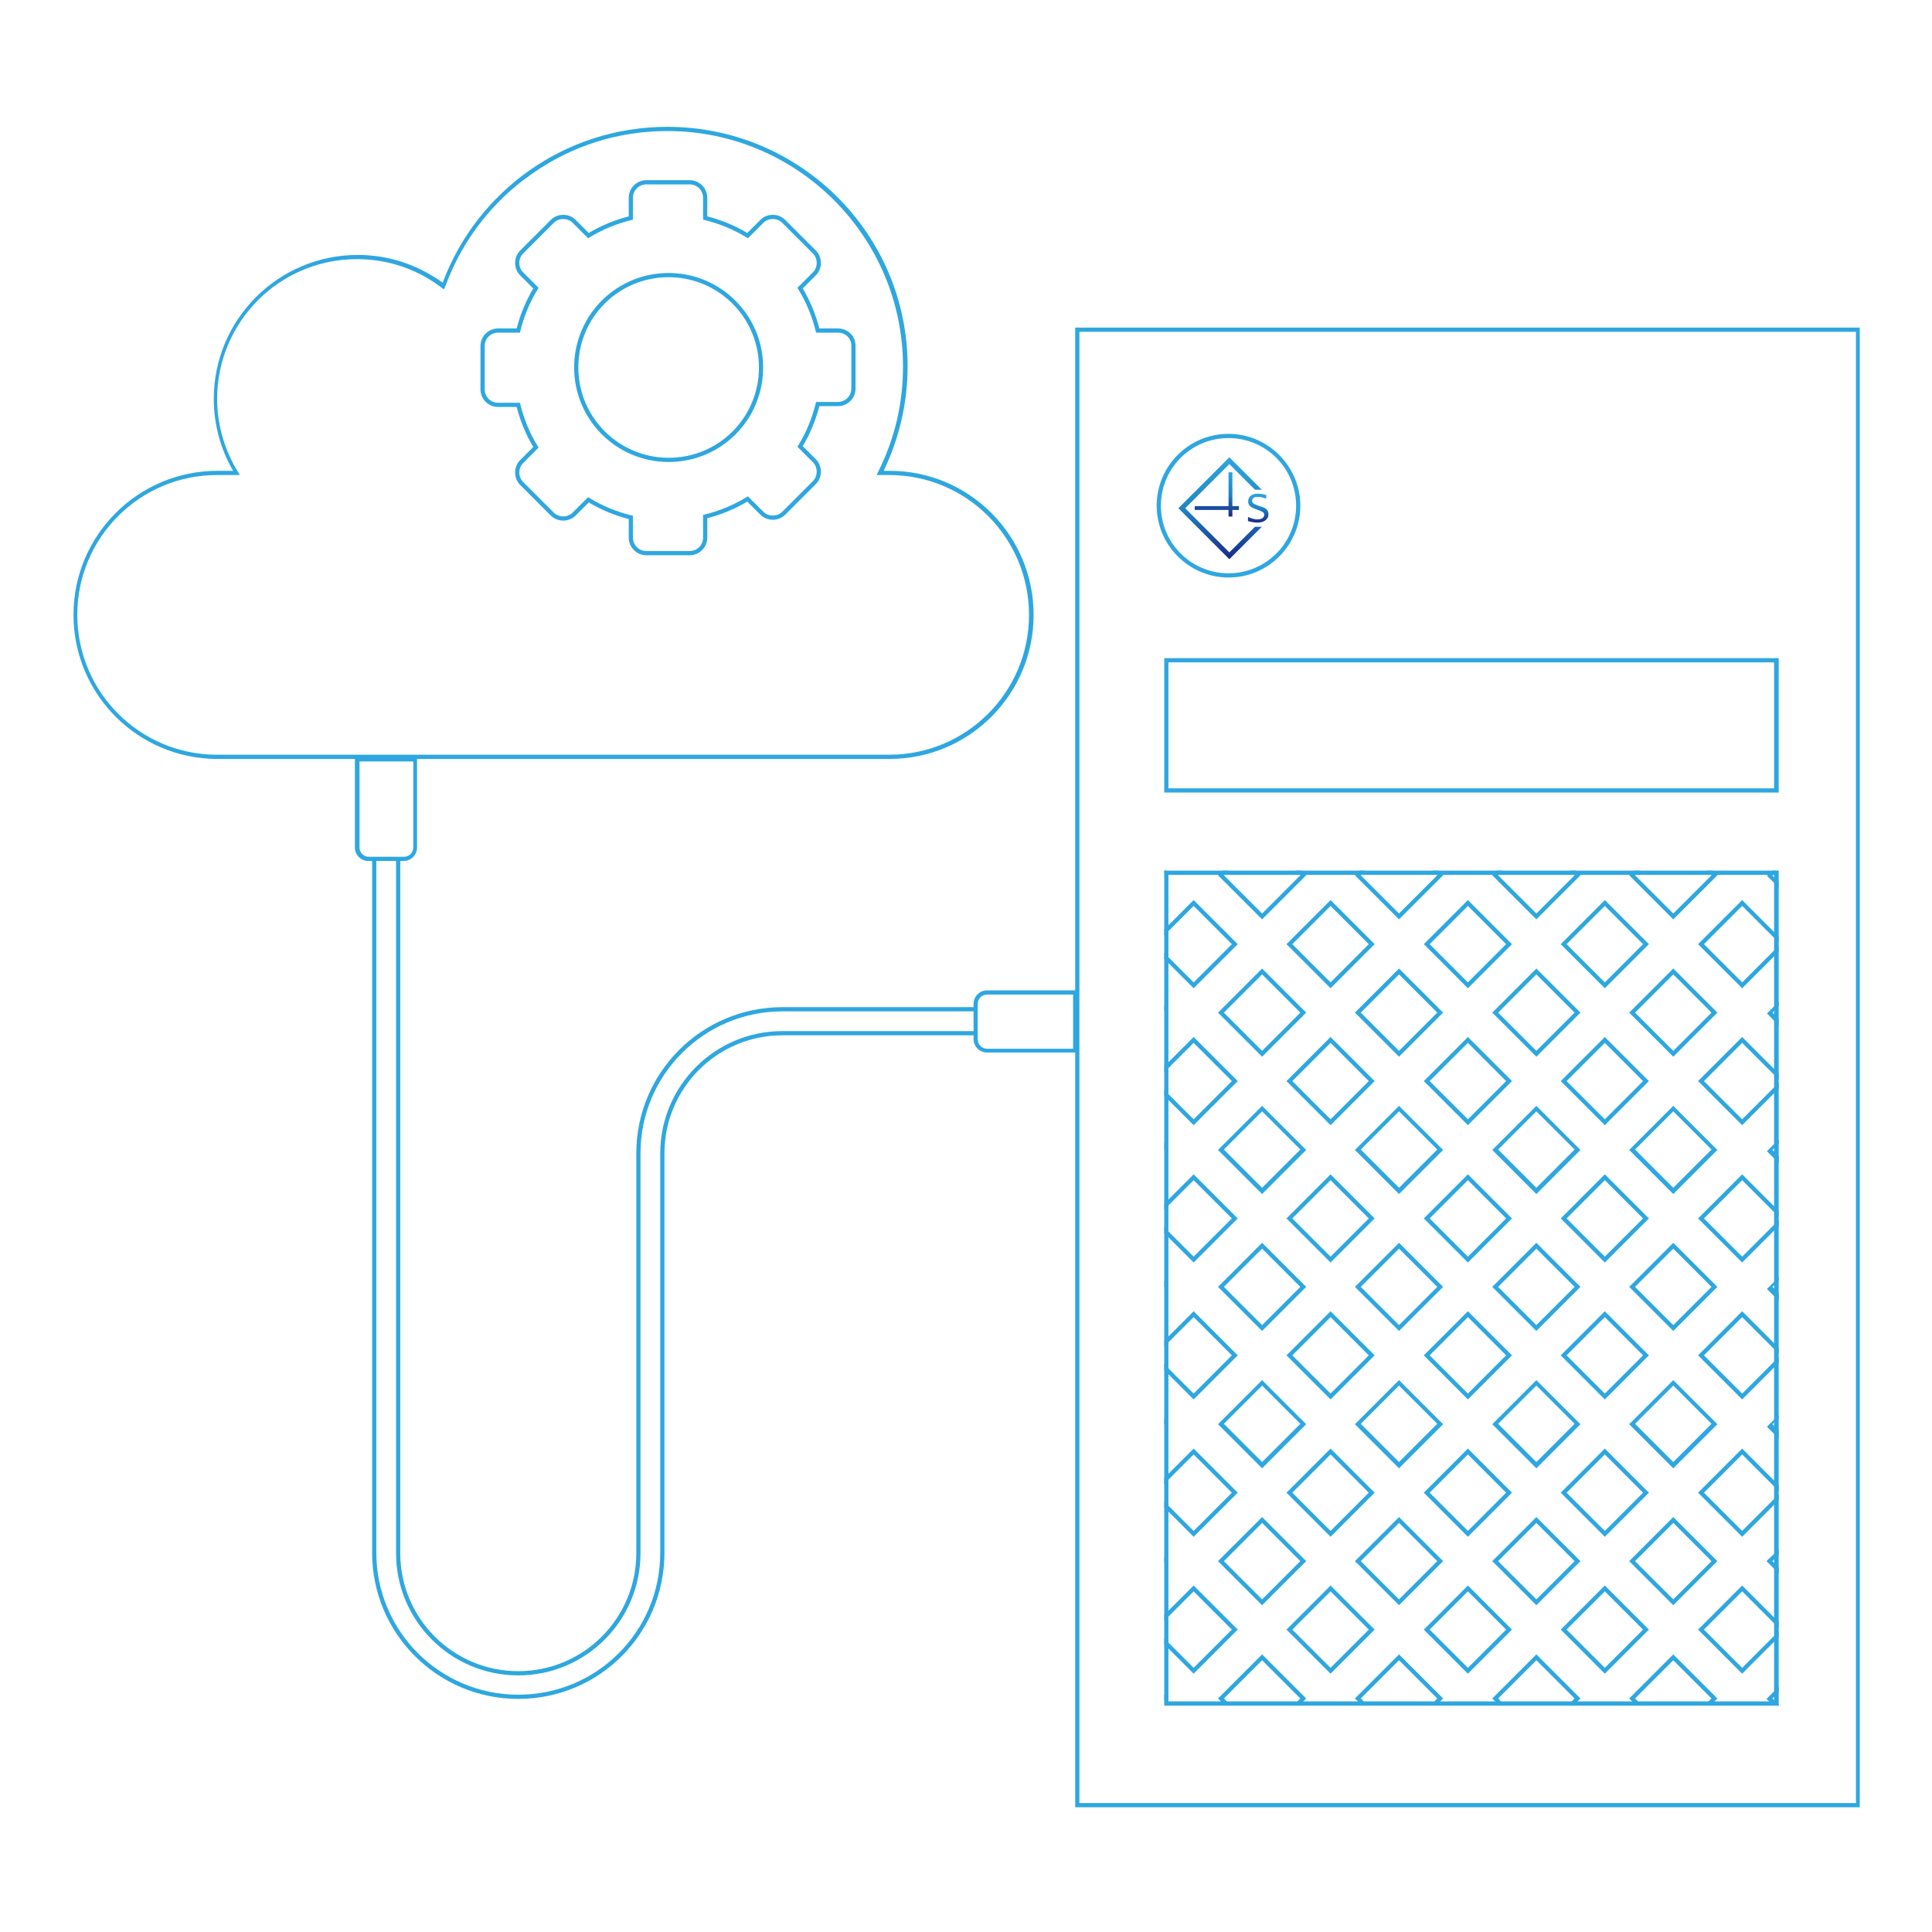
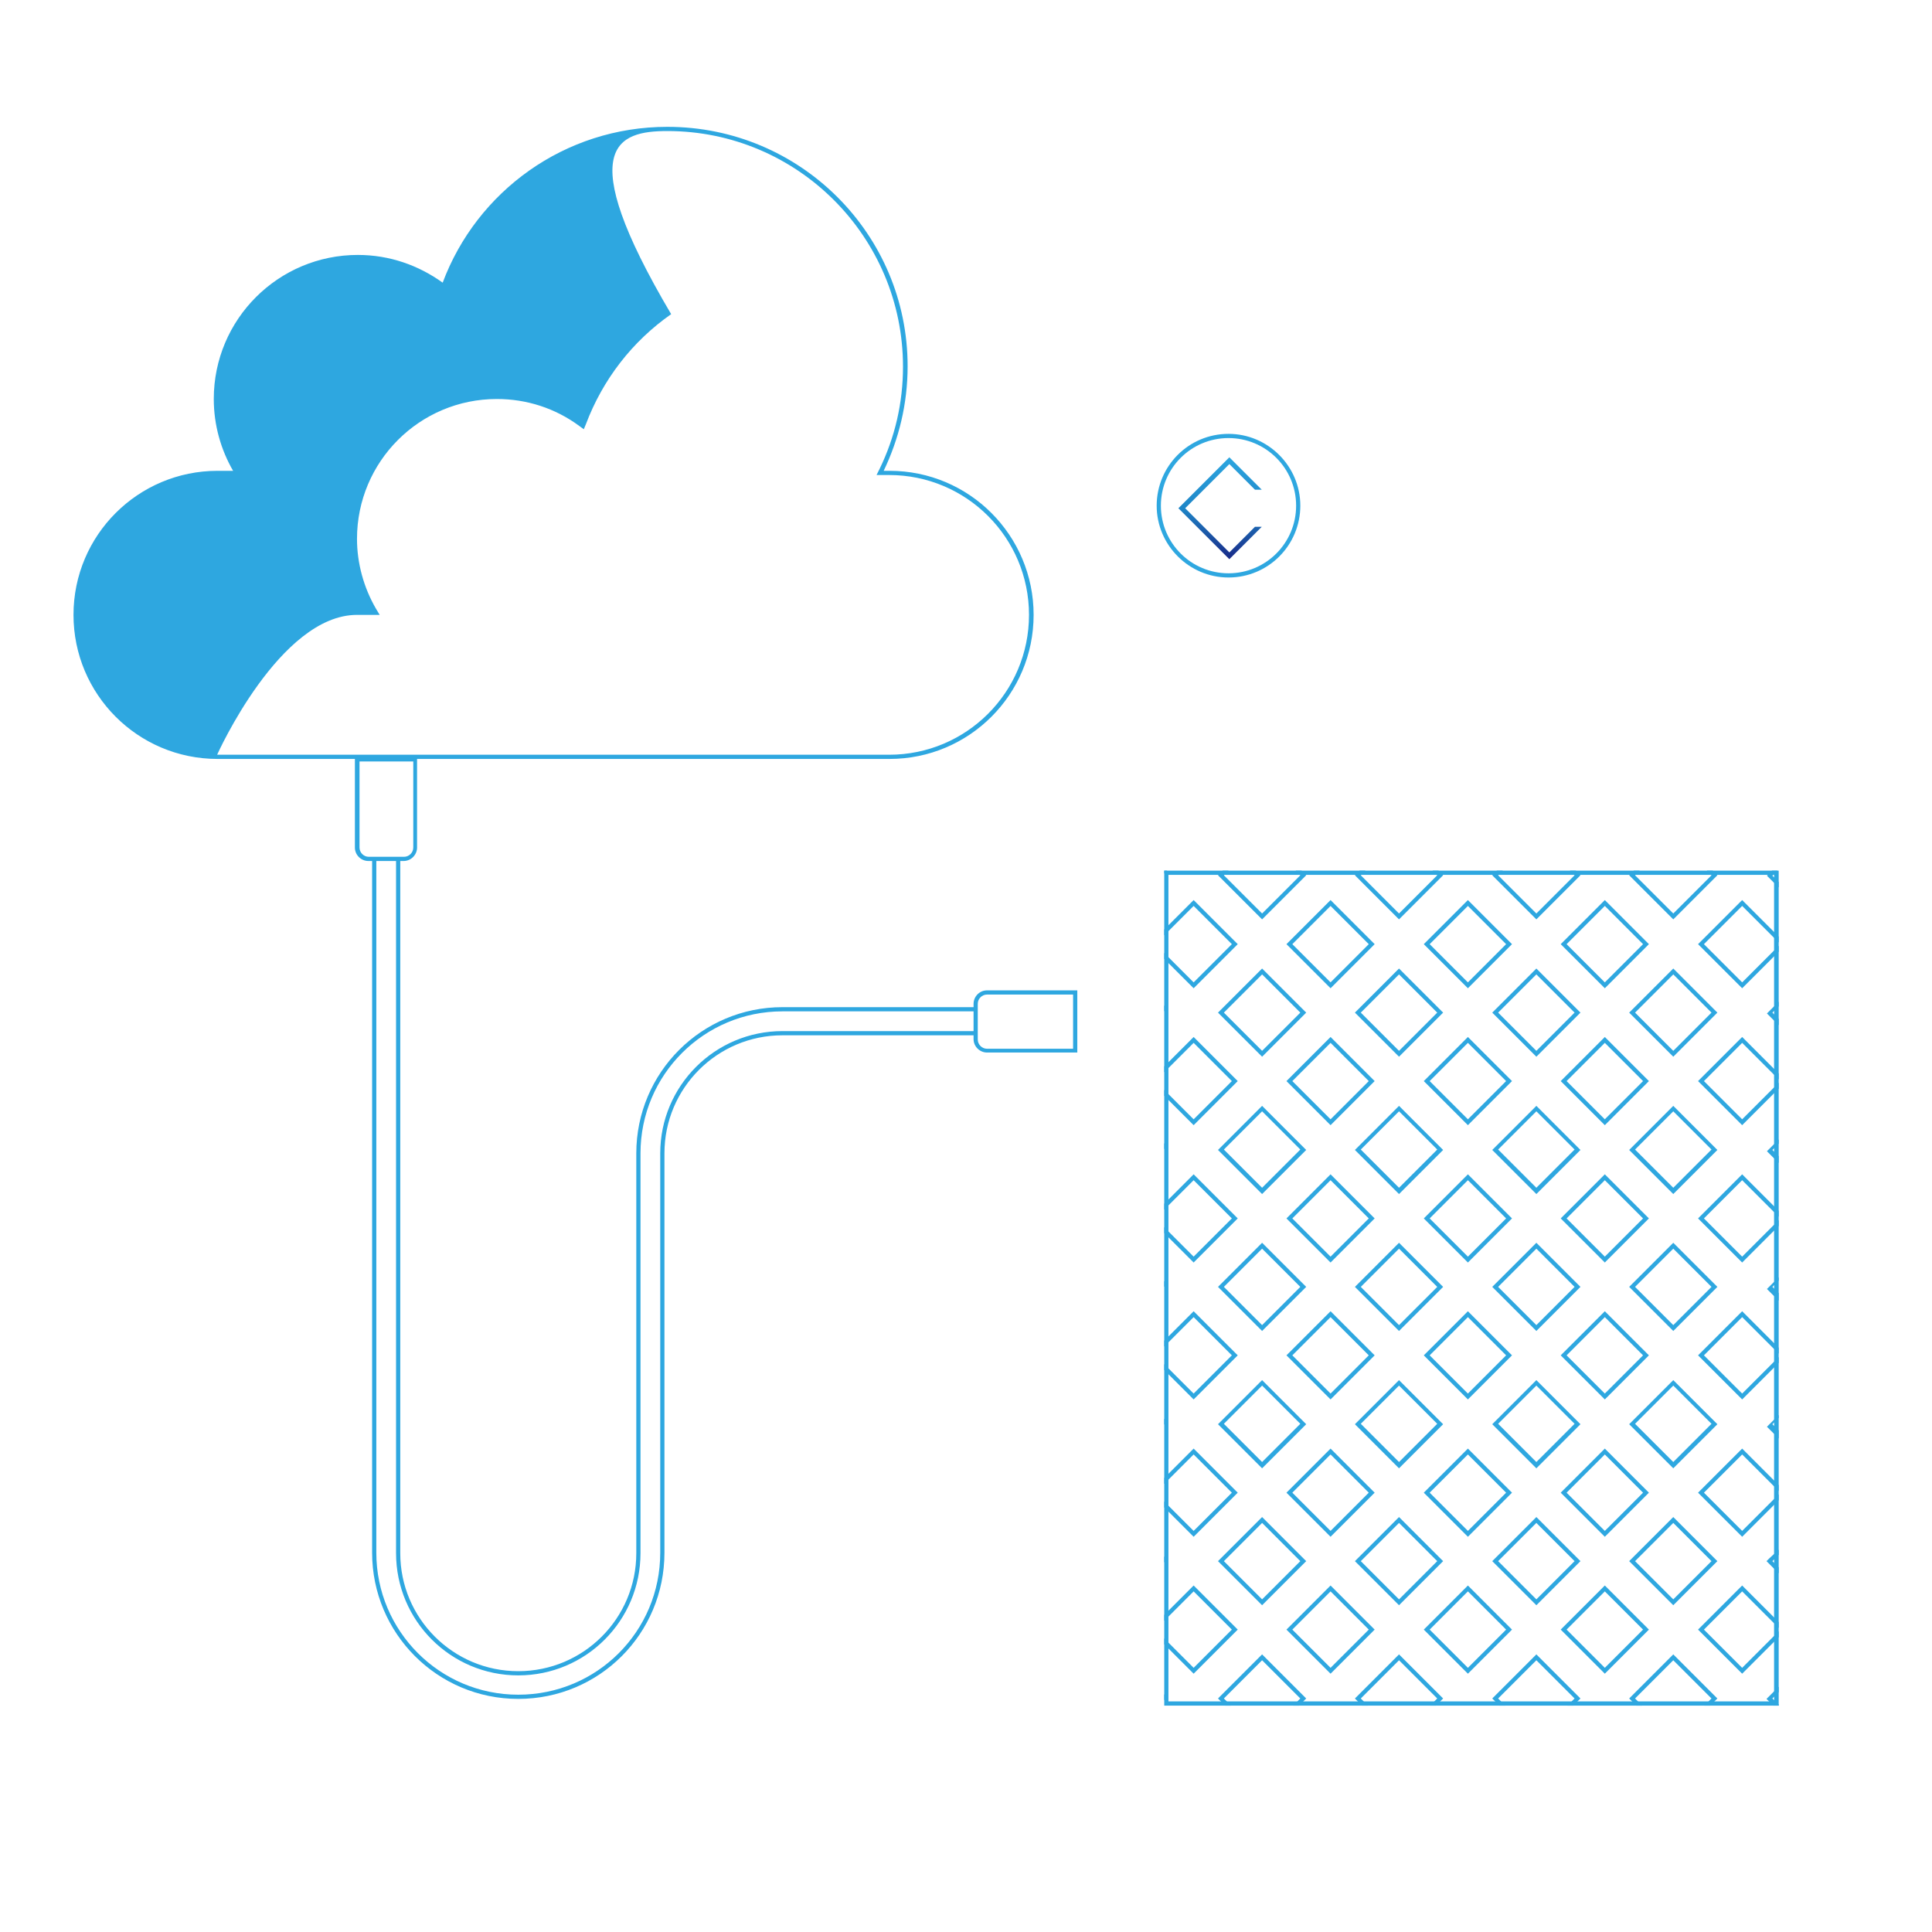
<svg xmlns="http://www.w3.org/2000/svg" xmlns:xlink="http://www.w3.org/1999/xlink" version="1.1" id="レイヤー_1" x="0px" y="0px" viewBox="0 0 460 460" style="enable-background:new 0 0 460 460;" xml:space="preserve">
  <style type="text/css">
	.st0{fill:none;stroke:#2EA7E0;stroke-miterlimit:10;}
	.st1{fill:#2EA7E0;}
	.st2{clip-path:url(#SVGID_2_);}
	.st3{fill:url(#SVGID_3_);}
	.st4{fill:url(#SVGID_4_);}
	.st5{fill:url(#SVGID_5_);}
</style>
-   <path class="st0" d="M199.5,78.7h-4.8c-0.9-3.6-2.3-7-4.2-10.1l3.4-3.4  c1.4-1.4,1.4-3.8,0-5.2l-7.3-7.3c-1.4-1.4-3.8-1.4-5.2,0  L178,56.1c-3.1-1.9-6.5-3.3-10.1-4.2v-4.8c0-2-1.6-3.7-3.7-3.7  h-10.3c-2,0-3.7,1.6-3.7,3.7v4.8c-3.6,0.9-7,2.3-10.1,4.2  l-3.4-3.4c-1.4-1.4-3.8-1.4-5.2,0l-7.3,7.3  c-1.4,1.4-1.4,3.8,0,5.2l3.4,3.4  c-1.9,3.1-3.3,6.5-4.2,10.1h-4.8c-2,0-3.7,1.6-3.7,3.7v10.3  c0,2,1.6,3.7,3.7,3.7h4.8c0.9,3.6,2.3,7,4.2,10.1  l-3.4,3.4c-1.4,1.4-1.4,3.8,0,5.2L131.5,122.4  c1.4,1.4,3.8,1.4,5.2,0l3.4-3.4c3.1,1.9,6.5,3.3,10.1,4.2  v4.8c0,2,1.6,3.7,3.7,3.7h10.3c2,0,3.7-1.6,3.7-3.7v-5  c3.6-0.9,7-2.3,10.1-4.2l3.4,3.4c1.4,1.4,3.8,1.4,5.2,0  l7.3-7.3c1.4-1.4,1.4-3.8,0-5.2L190.5,106.3  c1.9-3.1,3.3-6.5,4.2-10.1H199.5c2,0,3.7-1.6,3.7-3.7V82.3  C203.2,80.3,201.6,78.7,199.5,78.7z M159.2,109.5c-12.1,0-22-9.8-22-22  s9.8-22,22-22c12.1,0,22,9.8,22,22S171.4,109.5,159.2,109.5z" />
  <g>
-     <path class="st1" d="M441.9,79v350.3H257V79H441.9 M442.9,78H256v352.3h186.8V78H442.9z   " />
-   </g>
+     </g>
  <g>
-     <path class="st1" d="M158.9,31.2c31,0,56.1,25.2,56.1,56.1   c0,8.6-1.9,16.8-5.6,24.4l-0.7,1.4h1.6h1.4   C230.1,113.1,245,128,245,146.4s-14.9,33.3-33.3,33.3h-160   c-18.4,0-33.3-14.9-33.3-33.3s14.9-33.3,33.3-33.3h3.7h1.7   l-0.9-1.5c-2.9-5-4.5-10.8-4.5-16.6c0-18.4,14.9-33.3,33.3-33.3   c7.1,0,13.9,2.2,19.6,6.4l1.1,0.8l0.5-1.2   c4-10.6,11-19.7,20.3-26.2C136.1,34.7,147.2,31.2,158.9,31.2    M158.9,30.2c-24.5,0-45.4,15.4-53.5,37.1   c-5.7-4.1-12.6-6.6-20.2-6.6c-18.9,0-34.3,15.3-34.3,34.3   c0,6.2,1.7,12.1,4.6,17.1h-3.7c-18.9,0-34.3,15.3-34.3,34.3   c0,18.9,15.3,34.3,34.3,34.3h160c18.9,0,34.3-15.3,34.3-34.3   c0-18.9-15.3-34.3-34.3-34.3h-1.4c3.6-7.5,5.7-15.9,5.7-24.9   C216.1,55.7,190.5,30.2,158.9,30.2L158.9,30.2z" />
+     <path class="st1" d="M158.9,31.2c31,0,56.1,25.2,56.1,56.1   c0,8.6-1.9,16.8-5.6,24.4l-0.7,1.4h1.6h1.4   C230.1,113.1,245,128,245,146.4s-14.9,33.3-33.3,33.3h-160   s14.9-33.3,33.3-33.3h3.7h1.7   l-0.9-1.5c-2.9-5-4.5-10.8-4.5-16.6c0-18.4,14.9-33.3,33.3-33.3   c7.1,0,13.9,2.2,19.6,6.4l1.1,0.8l0.5-1.2   c4-10.6,11-19.7,20.3-26.2C136.1,34.7,147.2,31.2,158.9,31.2    M158.9,30.2c-24.5,0-45.4,15.4-53.5,37.1   c-5.7-4.1-12.6-6.6-20.2-6.6c-18.9,0-34.3,15.3-34.3,34.3   c0,6.2,1.7,12.1,4.6,17.1h-3.7c-18.9,0-34.3,15.3-34.3,34.3   c0,18.9,15.3,34.3,34.3,34.3h160c18.9,0,34.3-15.3,34.3-34.3   c0-18.9-15.3-34.3-34.3-34.3h-1.4c3.6-7.5,5.7-15.9,5.7-24.9   C216.1,55.7,190.5,30.2,158.9,30.2L158.9,30.2z" />
  </g>
  <g>
    <path class="st1" d="M292.5,104.3c8.9,0,16.1,7.2,16.1,16.1S301.4,136.5,292.5,136.5   s-16.1-7.2-16.1-16.1S283.6,104.3,292.5,104.3 M292.5,103.3   c-9.5,0-17.1,7.7-17.1,17.1S283.1,137.5,292.5,137.5   c9.5,0,17.1-7.7,17.1-17.1S301.9,103.3,292.5,103.3L292.5,103.3z" />
  </g>
  <g>
-     <path class="st1" d="M422.4,157.7v30H278.2v-30H422.4 M423.4,156.7H277.2v32H423.5v-32   H423.4z" />
-   </g>
+     </g>
  <g>
    <path class="st1" d="M422.4,208.3v196.8H278.2V208.3H422.4 M423.4,207.3   H277.2v198.8H423.5V207.3H423.4z" />
  </g>
  <g>
    <g>
      <defs>
        <rect id="SVGID_1_" x="277.2" y="207.3" width="146.3" height="198.8" />
      </defs>
      <clipPath id="SVGID_2_">
        <use xlink:href="#SVGID_1_" style="overflow:visible;" />
      </clipPath>
      <g class="st2">
        <path class="st1" d="M426.6,60.1L432.5,66L356,142.5l-0.7,0.7L356,143.9L365.1,153     l0.7,0.7L366.5,153l60.1-60.1l5.9,5.9l-60.1,60.1l-0.7,0.7     l0.7,0.7l9.1,9.1l0.7,0.7l0.7-0.7l43.8-43.8l5.9,5.9     l-43.8,43.8l-0.7,0.7l0.7,0.7l9.1,9.1l0.7,0.7l0.7-0.7     l27.5-27.5l5.9,5.9L405,191.4l-0.7,0.7L405,192.8l9.1,9.1l0.7,0.7     l0.7-0.7l11.2-11.2l5.9,5.9l-11.2,11.2l-0.7,0.7     l0.7,0.7l11.2,11.2l-3.8,3.8l-0.7,0.7l0.7,0.7l3.8,3.8     l-11.2,11.2l-0.7,0.7l0.7,0.7l11.2,11.2l-3.8,3.8     l-0.7,0.7l0.7,0.7l3.8,3.8l-11.2,11.2l-0.7,0.7     l0.7,0.7l11.2,11.2l-3.8,3.8l-0.7,0.7l0.7,0.7l3.8,3.8     l-11.2,11.2l-0.7,0.7l0.7,0.7l11.2,11.2l-3.8,3.8     l-0.7,0.7l0.7,0.7l3.8,3.8l-11.2,11.2l-0.7,0.7     l0.7,0.7l11.2,11.2l-3.8,3.8l-0.7,0.7l0.7,0.7l3.8,3.8     L421.3,371l-0.7,0.7l0.7,0.7L432.5,383.6l-3.8,3.8L428,388.1     l0.7,0.7L432.5,392.6l-11.2,11.2l-0.7,0.7l0.7,0.7L432.5,416.4     l-5.9,5.9L415.5,411l-0.7-0.7L414.1,411L405,420l-0.7,0.7L405,421.4l27.5,27.5     l-5.9,5.9l-27.5-27.5l-0.7-0.7l-0.7,0.7l-9.1,9.1l-0.7,0.7     l0.7,0.7l43.8,43.8l-5.9,5.9l-43.8-43.8l-0.7-0.7     l-0.7,0.7l-9.1,9.1l-0.7,0.7l0.7,0.7l60.1,60.1     l-5.9,5.9l-60.1-60.1l-0.7-0.7l-0.7,0.7L356,469l-0.7,0.7     L356,470.4l76.5,76.5l-5.9,5.9l-76.5-76.5l-0.7-0.7l-0.7,0.7l-76.5,76.5     l-5.9-5.9l76.5-76.5L343.5,469.7L342.8,469l-9.1-9.1l-0.7-0.7     l-0.7,0.7L272.2,520l-5.9-5.9l60.1-60.1l0.7-0.7l-0.7-0.7     l-9.1-9.1l-0.7-0.7l-0.7,0.7l-43.8,43.8l-5.9-5.9     l43.8-43.8l0.7-0.7l-0.7-0.7l-9.1-9.1l-0.7-0.7     l-0.7,0.7l-27.5,27.5l-5.9-5.9l27.5-27.5l0.7-0.7l-0.7-0.7     l-9.1-9.1l-0.7-0.7l-0.7,0.7l-11.2,11.2l-5.9-5.9     l11.2-11.2l0.7-0.7l-0.7-0.7l-11.2-11.2l3.8-3.8     l0.7-0.7l-0.7-0.7l-3.8-3.8l11.2-11.2l0.7-0.7     l-0.7-0.7l-11.2-11.2l3.8-3.8l0.7-0.7l-0.7-0.7     l-3.8-3.8l11.2-11.2l0.7-0.7l-0.7-0.7l-11.2-11.2     l3.8-3.8l0.7-0.7l-0.7-0.7l-3.8-3.8l11.2-11.2l0.7-0.7     l-0.7-0.7l-11.2-11.2l3.8-3.8l0.7-0.7l-0.7-0.7     l-3.8-3.8l11.2-11.2l0.7-0.7l-0.7-0.7l-11.2-11.2     l3.8-3.8l0.7-0.7l-0.7-0.7l-3.8-3.8l11.2-11.2l0.7-0.7     l-0.7-0.7l-11.2-11.2l3.8-3.8l0.7-0.7l-0.7-0.7     l-3.8-3.8l11.2-11.2l0.7-0.7l-0.7-0.7l-11.2-11.2     l5.9-5.9l11.2,11.2l0.7,0.7l0.7-0.7l9.1-9.1l0.7-0.7     l-0.7-0.7L266.4,164l5.9-5.9l27.5,27.5L300.5,186.3l0.7-0.7L310.3,176.5     l0.7-0.7l-0.7-0.7l-43.8-43.8l5.9-5.9l43.8,43.8     l0.7,0.7l0.7-0.7l9.1-9.1l0.7-0.7l-0.7-0.7l-60.1-60.1     l5.9-5.9l60.1,60.1l0.7,0.7l0.7-0.7l9.1-9.1l0.7-0.7     l-0.7-0.7L266.4,66l5.9-5.9l76.5,76.5L349.5,137.3l0.7-0.7     L426.6,60.1 M349.5,170l0.7-0.7l9.1-9.1L360,159.5l-0.7-0.7     l-9.1-9.1L349.5,149l-0.7,0.7l-9.1,9.1L339,159.5l0.7,0.7     l9.1,9.1L349.5,170 M365.8,186.3L366.5,185.6L375.6,176.5l0.7-0.7     l-0.7-0.7L366.5,166l-0.7-0.7L365.1,166l-9.1,9.1l-0.7,0.7     L356,176.5l9.1,9.1L365.8,186.3 M333.1,186.3l0.7-0.7     L342.9,176.5l0.7-0.7l-0.7-0.7L333.8,166l-0.7-0.7L332.4,166     l-9.1,9.1l-0.7,0.7L323.3,176.5l9.1,9.1L333.1,186.3      M382.1,202.6l0.7-0.7l9.1-9.1l0.7-0.7l-0.7-0.7     l-9.1-9.1l-0.7-0.7l-0.7,0.7l-9.1,9.1l-0.7,0.7     l0.7,0.7l9.1,9.1L382.1,202.6 M349.5,202.6l0.7-0.7l9.1-9.1     l0.7-0.7l-0.7-0.7l-9.1-9.1L349.5,181.6l-0.7,0.7l-9.1,9.1     l-0.7,0.7l0.7,0.7l9.1,9.1L349.5,202.6 M316.8,202.6L317.5,201.9     l9.1-9.1l0.7-0.7l-0.7-0.7L317.5,182.3l-0.7-0.7l-0.7,0.7     l-9.1,9.1l-0.7,0.7l0.7,0.7l9.1,9.1L316.8,202.6      M398.4,218.9l0.7-0.7l9.1-9.1l0.7-0.7l-0.7-0.7     l-9.1-9.1l-0.7-0.7l-0.7,0.7l-9.1,9.1l-0.7,0.7     l0.7,0.7l9.1,9.1L398.4,218.9 M365.8,218.9L366.5,218.2     l9.1-9.1l0.7-0.7l-0.7-0.7L366.5,198.6l-0.7-0.7l-0.7,0.7     l-9.1,9.1l-0.7,0.7l0.7,0.7l9.1,9.1L365.8,218.9      M333.1,218.9l0.7-0.7l9.1-9.1l0.7-0.7l-0.7-0.7     l-9.1-9.1l-0.7-0.7l-0.7,0.7l-9.1,9.1l-0.7,0.7     l0.7,0.7l9.1,9.1L333.1,218.9 M300.5,218.9l0.7-0.7l9.1-9.1     l0.7-0.7l-0.7-0.7l-9.1-9.1L300.5,197.9l-0.7,0.7l-9.1,9.1     l-0.7,0.7l0.7,0.7l9.1,9.1L300.5,218.9 M414.8,235.3L415.5,234.6     L424.6,225.5l0.7-0.7l-0.7-0.7L415.5,215l-0.7-0.7L414.1,215     l-9.1,9.1l-0.7,0.7L405,225.5l9.1,9.1L414.8,235.3      M382.1,235.3l0.7-0.7L391.9,225.5l0.7-0.7l-0.7-0.7L382.8,215     l-0.7-0.7L381.4,215l-9.1,9.1l-0.7,0.7L372.3,225.5l9.1,9.1     L382.1,235.3 M349.5,235.3l0.7-0.7L359.3,225.5l0.7-0.7l-0.7-0.7     L350.2,215L349.5,214.3L348.8,215l-9.1,9.1l-0.7,0.7L339.7,225.5     l9.1,9.1L349.5,235.3 M316.8,235.3L317.5,234.6L326.6,225.5l0.7-0.7     l-0.7-0.7L317.5,215l-0.7-0.7L316.1,215l-9.1,9.1l-0.7,0.7     L307,225.5l9.1,9.1L316.8,235.3 M284.2,235.3l0.7-0.7     L294,225.5l0.7-0.7l-0.7-0.7L284.9,215l-0.7-0.7L283.5,215     l-9.1,9.1l-0.7,0.7L274.4,225.5L283.5,234.6L284.2,235.3      M398.4,251.6l0.7-0.7l9.1-9.1l0.7-0.7l-0.7-0.7     l-9.1-9.1l-0.7-0.7l-0.7,0.7l-9.1,9.1l-0.7,0.7     l0.7,0.7l9.1,9.1L398.4,251.6 M300.5,251.6l0.7-0.7l9.1-9.1     l0.7-0.7l-0.7-0.7l-9.1-9.1L300.5,230.6l-0.7,0.7l-9.1,9.1     l-0.7,0.7l0.7,0.7l9.1,9.1L300.5,251.6 M365.8,251.6L366.5,250.9     l9.1-9.1l0.7-0.7l-0.7-0.7L366.5,231.3l-0.7-0.7l-0.7,0.7     l-9.1,9.1l-0.7,0.7l0.7,0.7l9.1,9.1L365.8,251.6      M333.1,251.6l0.7-0.7l9.1-9.1l0.7-0.7l-0.7-0.7     l-9.1-9.1l-0.7-0.7l-0.7,0.7l-9.1,9.1l-0.7,0.7     l0.7,0.7l9.1,9.1L333.1,251.6 M414.8,267.9L415.5,267.2     l9.1-9.1l0.7-0.7l-0.7-0.7L415.5,247.6l-0.7-0.7l-0.7,0.7     l-9.1,9.1l-0.7,0.7l0.7,0.7l9.1,9.1L414.8,267.9      M382.1,267.9l0.7-0.7l9.1-9.1l0.7-0.7l-0.7-0.7     l-9.1-9.1l-0.7-0.7l-0.7,0.7l-9.1,9.1l-0.7,0.7     l0.7,0.7l9.1,9.1L382.1,267.9 M349.5,267.9l0.7-0.7l9.1-9.1     l0.7-0.7l-0.7-0.7l-9.1-9.1L349.5,246.9l-0.7,0.7l-9.1,9.1     l-0.7,0.7l0.7,0.7l9.1,9.1L349.5,267.9 M316.8,267.9L317.5,267.2     l9.1-9.1l0.7-0.7l-0.7-0.7L317.5,247.6l-0.7-0.7l-0.7,0.7     l-9.1,9.1l-0.7,0.7l0.7,0.7l9.1,9.1L316.8,267.9      M284.2,267.9l0.7-0.7l9.1-9.1l0.7-0.7l-0.7-0.7     l-9.1-9.1l-0.7-0.7L283.5,247.6l-9.1,9.1l-0.7,0.7l0.7,0.7     L283.5,267.2L284.2,267.9 M398.4,284.3l0.7-0.7l9.1-9.1     l0.7-0.7l-0.7-0.7l-9.1-9.1l-0.7-0.7l-0.7,0.7     l-9.1,9.1l-0.7,0.7l0.7,0.7l9.1,9.1L398.4,284.3      M365.8,284.3L366.5,283.6l9.1-9.1l0.7-0.7l-0.7-0.7L366.5,264     l-0.7-0.7l-0.7,0.7l-9.1,9.1l-0.7,0.7l0.7,0.7l9.1,9.1     L365.8,284.3 M333.1,284.3l0.7-0.7l9.1-9.1l0.7-0.7     l-0.7-0.7l-9.1-9.1l-0.7-0.7l-0.7,0.7l-9.1,9.1     l-0.7,0.7l0.7,0.7l9.1,9.1L333.1,284.3 M300.5,284.3l0.7-0.7     l9.1-9.1l0.7-0.7l-0.7-0.7l-9.1-9.1L300.5,263.3l-0.7,0.7     l-9.1,9.1l-0.7,0.7l0.7,0.7l9.1,9.1L300.5,284.3 M349.5,300.6     l0.7-0.7l9.1-9.1l0.7-0.7l-0.7-0.7l-9.1-9.1L349.5,279.6     l-0.7,0.7l-9.1,9.1l-0.7,0.7l0.7,0.7l9.1,9.1L349.5,300.6      M414.8,300.6L415.5,299.9l9.1-9.1l0.7-0.7l-0.7-0.7L415.5,280.3     l-0.7-0.7l-0.7,0.7l-9.1,9.1l-0.7,0.7l0.7,0.7l9.1,9.1     L414.8,300.6 M382.1,300.6l0.7-0.7l9.1-9.1l0.7-0.7     l-0.7-0.7l-9.1-9.1l-0.7-0.7l-0.7,0.7l-9.1,9.1     l-0.7,0.7l0.7,0.7l9.1,9.1L382.1,300.6 M316.8,300.6     L317.5,299.9l9.1-9.1l0.7-0.7l-0.7-0.7L317.5,280.3l-0.7-0.7     l-0.7,0.7l-9.1,9.1l-0.7,0.7l0.7,0.7l9.1,9.1     L316.8,300.6 M284.2,300.6l0.7-0.7l9.1-9.1l0.7-0.7     l-0.7-0.7l-9.1-9.1l-0.7-0.7L283.5,280.3l-9.1,9.1l-0.7,0.7     l0.7,0.7L283.5,299.9L284.2,300.6 M398.4,316.9l0.7-0.7     l9.1-9.1l0.7-0.7l-0.7-0.7l-9.1-9.1l-0.7-0.7l-0.7,0.7     l-9.1,9.1l-0.7,0.7l0.7,0.7l9.1,9.1L398.4,316.9      M365.8,316.9L366.5,316.2l9.1-9.1l0.7-0.7l-0.7-0.7L366.5,296.6     l-0.7-0.7l-0.7,0.7l-9.1,9.1l-0.7,0.7l0.7,0.7l9.1,9.1     L365.8,316.9 M333.1,316.9l0.7-0.7l9.1-9.1l0.7-0.7     l-0.7-0.7l-9.1-9.1l-0.7-0.7l-0.7,0.7l-9.1,9.1     l-0.7,0.7l0.7,0.7l9.1,9.1L333.1,316.9 M300.5,316.9l0.7-0.7     l9.1-9.1l0.7-0.7l-0.7-0.7l-9.1-9.1L300.5,295.9l-0.7,0.7     l-9.1,9.1l-0.7,0.7l0.7,0.7l9.1,9.1L300.5,316.9      M414.8,333.2L415.5,332.5l9.1-9.1l0.7-0.7l-0.7-0.7L415.5,312.9     l-0.7-0.7l-0.7,0.7l-9.1,9.1l-0.7,0.7l0.7,0.7L414.1,332.5     L414.8,333.2 M382.1,333.2L382.8,332.5l9.1-9.1l0.7-0.7     l-0.7-0.7l-9.1-9.1l-0.7-0.7l-0.7,0.7l-9.1,9.1     l-0.7,0.7l0.7,0.7L381.4,332.5L382.1,333.2 M349.5,333.2L350.2,332.5     l9.1-9.1l0.7-0.7l-0.7-0.7l-9.1-9.1L349.5,312.2l-0.7,0.7     l-9.1,9.1l-0.7,0.7l0.7,0.7L348.8,332.5L349.5,333.2 M316.8,333.2     L317.5,332.5l9.1-9.1l0.7-0.7l-0.7-0.7L317.5,312.9l-0.7-0.7     l-0.7,0.7l-9.1,9.1l-0.7,0.7l0.7,0.7L316.1,332.5     L316.8,333.2 M284.2,333.2L284.9,332.5l9.1-9.1l0.7-0.7     l-0.7-0.7l-9.1-9.1l-0.7-0.7L283.5,312.9l-9.1,9.1l-0.7,0.7     l0.7,0.7L283.5,332.5L284.2,333.2 M398.4,349.6l0.7-0.7l9.1-9.1     l0.7-0.7l-0.7-0.7l-9.1-9.1l-0.7-0.7l-0.7,0.7     l-9.1,9.1l-0.7,0.7l0.7,0.7l9.1,9.1L398.4,349.6      M365.8,349.6L366.5,348.9l9.1-9.1l0.7-0.7l-0.7-0.7L366.5,329.3     l-0.7-0.7l-0.7,0.7l-9.1,9.1l-0.7,0.7l0.7,0.7l9.1,9.1     L365.8,349.6 M333.1,349.6l0.7-0.7l9.1-9.1l0.7-0.7     l-0.7-0.7l-9.1-9.1l-0.7-0.7l-0.7,0.7l-9.1,9.1     l-0.7,0.7l0.7,0.7l9.1,9.1L333.1,349.6 M300.5,349.6l0.7-0.7     l9.1-9.1l0.7-0.7l-0.7-0.7l-9.1-9.1L300.5,328.6l-0.7,0.7     l-9.1,9.1l-0.7,0.7l0.7,0.7l9.1,9.1L300.5,349.6      M414.8,365.9L415.5,365.2l9.1-9.1l0.7-0.7l-0.7-0.7L415.5,345.6     l-0.7-0.7l-0.7,0.7l-9.1,9.1l-0.7,0.7l0.7,0.7l9.1,9.1     L414.8,365.9 M382.1,365.9l0.7-0.7l9.1-9.1l0.7-0.7     l-0.7-0.7l-9.1-9.1l-0.7-0.7l-0.7,0.7l-9.1,9.1     l-0.7,0.7l0.7,0.7l9.1,9.1L382.1,365.9 M349.5,365.9l0.7-0.7     l9.1-9.1l0.7-0.7l-0.7-0.7l-9.1-9.1L349.5,344.9l-0.7,0.7     l-9.1,9.1l-0.7,0.7l0.7,0.7l9.1,9.1L349.5,365.9      M316.8,365.9L317.5,365.2l9.1-9.1l0.7-0.7l-0.7-0.7L317.5,345.6     l-0.7-0.7l-0.7,0.7l-9.1,9.1l-0.7,0.7l0.7,0.7l9.1,9.1     L316.8,365.9 M284.2,365.9l0.7-0.7l9.1-9.1l0.7-0.7     l-0.7-0.7l-9.1-9.1l-0.7-0.7L283.5,345.6l-9.1,9.1l-0.7,0.7     l0.7,0.7L283.5,365.2L284.2,365.9 M398.4,382.2L399.1,381.5     l9.1-9.1l0.7-0.7l-0.7-0.7l-9.1-9.1l-0.7-0.7l-0.7,0.7     l-9.1,9.1l-0.7,0.7l0.7,0.7L397.7,381.5L398.4,382.2 M300.5,382.2     L301.2,381.5l9.1-9.1l0.7-0.7l-0.7-0.7l-9.1-9.1L300.5,361.2     l-0.7,0.7l-9.1,9.1l-0.7,0.7l0.7,0.7L299.8,381.5L300.5,382.2      M365.8,382.2L366.5,381.5l9.1-9.1l0.7-0.7l-0.7-0.7L366.5,361.9     l-0.7-0.7l-0.7,0.7L356,371l-0.7,0.7L356,372.4l9.1,9.1     L365.8,382.2 M333.1,382.2L333.8,381.5l9.1-9.1l0.7-0.7     l-0.7-0.7l-9.1-9.1l-0.7-0.7l-0.7,0.7l-9.1,9.1     l-0.7,0.7l0.7,0.7L332.4,381.5L333.1,382.2 M414.8,398.5L415.5,397.8     l9.1-9.1l0.7-0.7l-0.7-0.7L415.5,378.2l-0.7-0.7l-0.7,0.7     l-9.1,9.1l-0.7,0.7l0.7,0.7l9.1,9.1L414.8,398.5 M382.1,398.5     l0.7-0.7l9.1-9.1l0.7-0.7l-0.7-0.7l-9.1-9.1l-0.7-0.7     l-0.7,0.7l-9.1,9.1l-0.7,0.7l0.7,0.7l9.1,9.1L382.1,398.5      M349.5,398.5l0.7-0.7l9.1-9.1l0.7-0.7l-0.7-0.7l-9.1-9.1     L349.5,377.5l-0.7,0.7l-9.1,9.1l-0.7,0.7l0.7,0.7l9.1,9.1     L349.5,398.5 M316.8,398.5L317.5,397.8l9.1-9.1l0.7-0.7l-0.7-0.7     L317.5,378.2l-0.7-0.7l-0.7,0.7l-9.1,9.1l-0.7,0.7l0.7,0.7     l9.1,9.1L316.8,398.5 M284.2,398.5l0.7-0.7l9.1-9.1l0.7-0.7     l-0.7-0.7l-9.1-9.1l-0.7-0.7L283.5,378.2l-9.1,9.1l-0.7,0.7     l0.7,0.7L283.5,397.8L284.2,398.5 M398.4,414.9l0.7-0.7l9.1-9.1     l0.7-0.7l-0.7-0.7l-9.1-9.1l-0.7-0.7l-0.7,0.7     l-9.1,9.1l-0.7,0.7l0.7,0.7l9.1,9.1L398.4,414.9      M365.8,414.9L366.5,414.2l9.1-9.1l0.7-0.7l-0.7-0.7L366.5,394.6     l-0.7-0.7l-0.7,0.7l-9.1,9.1l-0.7,0.7l0.7,0.7l9.1,9.1     L365.8,414.9 M333.1,414.9l0.7-0.7l9.1-9.1l0.7-0.7     l-0.7-0.7l-9.1-9.1l-0.7-0.7l-0.7,0.7l-9.1,9.1     l-0.7,0.7l0.7,0.7l9.1,9.1L333.1,414.9 M300.5,414.9l0.7-0.7     l9.1-9.1l0.7-0.7l-0.7-0.7l-9.1-9.1L300.5,393.9l-0.7,0.7     l-9.1,9.1l-0.7,0.7l0.7,0.7l9.1,9.1L300.5,414.9 M349.5,431.2     L350.2,430.5l9.1-9.1l0.7-0.7l-0.7-0.7l-9.1-9.1L349.5,410.2     l-0.7,0.7l-9.1,9.1l-0.7,0.7l0.7,0.7L348.8,430.5L349.5,431.2      M382.1,431.2L382.8,430.5l9.1-9.1l0.7-0.7l-0.7-0.7     l-9.1-9.1l-0.7-0.7l-0.7,0.7l-9.1,9.1l-0.7,0.7     l0.7,0.7L381.4,430.5L382.1,431.2 M316.8,431.2L317.5,430.5l9.1-9.1     l0.7-0.7l-0.7-0.7L317.5,410.9l-0.7-0.7l-0.7,0.7L307,420     l-0.7,0.7L307,421.4l9.1,9.1L316.8,431.2 M365.8,447.5L366.5,446.8     l9.1-9.1l0.7-0.7l-0.7-0.7L366.5,427.2l-0.7-0.7l-0.7,0.7     l-9.1,9.1l-0.7,0.7l0.7,0.7l9.1,9.1L365.8,447.5 M333.1,447.5     l0.7-0.7l9.1-9.1l0.7-0.7l-0.7-0.7l-9.1-9.1l-0.7-0.7     l-0.7,0.7l-9.1,9.1l-0.7,0.7l0.7,0.7l9.1,9.1L333.1,447.5      M349.5,463.8l0.7-0.7l9.1-9.1l0.7-0.7l-0.7-0.7l-9.1-9.1     L349.5,442.8l-0.7,0.7l-9.1,9.1l-0.7,0.7l0.7,0.7l9.1,9.1     L349.5,463.8 M426.6,58.7l-77.2,77.2l-77.2-77.2L265,66l77.2,77.2     l-9.1,9.1L272.3,91.5l-7.3,7.3l60.8,60.8l-9.1,9.1L272.3,124     L265,131.3l44.5,44.5l-9.1,9.1l-28.2-28.2L265,164l28.2,28.2l-9.1,9.1     l-11.9-11.9l-7.3,7.3l11.9,11.9L265,220.3l4.5,4.5l-4.5,4.5l11.9,11.9     L265,253l4.5,4.5L265,262l11.9,11.9L265,285.6l4.5,4.5l-4.5,4.5L276.9,306.5L265,318.3l4.5,4.5     l-4.5,4.5l11.9,11.9L265,351l4.5,4.5L265,360l11.9,11.9L265,383.6l4.5,4.5l-4.5,4.5     L276.9,404.5L265,416.3l7.3,7.3l11.9-11.9l9.1,9.1L265,448.9     l7.3,7.3L300.5,428l9.1,9.1L265,481.6l7.3,7.3l44.5-44.5L325.9,453.5     L265,514.2L272.3,521.5l60.8-60.8l9.1,9.1L265,546.9l7.3,7.3L349.5,477     l77.2,77.2L434,546.9l-77.2-77.2l9.1-9.1l60.8,60.8l7.3-7.3     l-60.8-60.8l9.1-9.1l44.5,44.5l7.3-7.3l-44.5-44.5l9.1-9.1     l28.2,28.2l7.3-7.3l-28.2-28.2l9.1-9.1l11.9,11.9     l7.3-7.3L422,404.4L433.9,392.5l-4.5-4.5l4.5-4.5L422,371.7l11.9-11.9l-4.5-4.5     l4.5-4.5L422,339.1l11.9-11.9l-4.5-4.5l4.5-4.5L422,306.4L433.9,294.5l-4.5-4.5l4.5-4.5     L422,273.8l11.9-11.9l-4.5-4.5l4.5-4.5L422,241.1l11.9-11.9l-4.5-4.5l4.5-4.5L422,208.5     l11.9-11.9l-7.3-7.3l-11.9,11.9l-9.1-9.1l28.2-28.2     l-7.3-7.3l-28.2,28.2l-9.1-9.1l44.5-44.5l-7.3-7.3l-44.5,44.5     l-9.1-9.1l60.8-60.8l-7.3-7.3l-60.8,60.8l-9.1-9.1L433.9,66     L426.6,58.7L426.6,58.7z M349.5,168.5l-9.1-9.1L349.5,150.3l9.1,9.1     L349.5,168.5L349.5,168.5z M365.8,184.9l-9.1-9.1l9.1-9.1l9.1,9.1     L365.8,184.9L365.8,184.9z M333.1,184.9L324,175.8l9.1-9.1     l9.1,9.1L333.1,184.9L333.1,184.9z M382.1,201.2L373,192.1     l9.1-9.1l9.1,9.1L382.1,201.2L382.1,201.2z M349.5,201.2     l-9.1-9.1L349.5,183l9.1,9.1L349.5,201.2L349.5,201.2z M316.8,201.2     l-9.1-9.1l9.1-9.1l9.1,9.1L316.8,201.2L316.8,201.2z      M398.4,217.5l-9.1-9.1l9.1-9.1L407.5,208.4L398.4,217.5L398.4,217.5z      M365.8,217.5l-9.1-9.1l9.1-9.1l9.1,9.1L365.8,217.5L365.8,217.5z      M333.1,217.5L324,208.4l9.1-9.1l9.1,9.1L333.1,217.5L333.1,217.5z      M300.5,217.5l-9.1-9.1L300.5,199.3l9.1,9.1L300.5,217.5L300.5,217.5z M414.8,233.9     l-9.1-9.1l9.1-9.1l9.1,9.1L414.8,233.9L414.8,233.9z      M382.1,233.9L373,224.8l9.1-9.1l9.1,9.1L382.1,233.9     L382.1,233.9z M349.5,233.9l-9.1-9.1L349.5,215.7l9.1,9.1L349.5,233.9     L349.5,233.9z M316.8,233.9l-9.1-9.1l9.1-9.1l9.1,9.1     L316.8,233.9L316.8,233.9z M284.2,233.9l-9.1-9.1l9.1-9.1     l9.1,9.1L284.2,233.9L284.2,233.9z M398.4,250.2l-9.1-9.1     l9.1-9.1L407.5,241.1L398.4,250.2L398.4,250.2z M300.5,250.2     l-9.1-9.1L300.5,232l9.1,9.1L300.5,250.2L300.5,250.2z M365.8,250.2     l-9.1-9.1l9.1-9.1l9.1,9.1L365.8,250.2L365.8,250.2z      M333.1,250.2L324,241.1l9.1-9.1l9.1,9.1L333.1,250.2     L333.1,250.2z M414.8,266.5l-9.1-9.1l9.1-9.1l9.1,9.1L414.8,266.5     L414.8,266.5z M382.1,266.5L373,257.4l9.1-9.1l9.1,9.1L382.1,266.5     L382.1,266.5z M349.5,266.5l-9.1-9.1L349.5,248.3l9.1,9.1L349.5,266.5L349.5,266.5z      M316.8,266.5l-9.1-9.1l9.1-9.1l9.1,9.1L316.8,266.5L316.8,266.5z      M284.2,266.5l-9.1-9.1l9.1-9.1l9.1,9.1L284.2,266.5L284.2,266.5z      M398.4,282.8l-9.1-9.1l9.1-9.1L407.5,273.7L398.4,282.8     L398.4,282.8z M365.8,282.8l-9.1-9.1l9.1-9.1l9.1,9.1     L365.8,282.8L365.8,282.8z M333.1,282.8L324,273.7l9.1-9.1     l9.1,9.1L333.1,282.8L333.1,282.8z M300.5,282.8l-9.1-9.1     L300.5,264.6l9.1,9.1L300.5,282.8L300.5,282.8z M349.5,299.2l-9.1-9.1     L349.5,281l9.1,9.1L349.5,299.2L349.5,299.2z M414.8,299.2l-9.1-9.1     L414.8,281l9.1,9.1L414.8,299.2L414.8,299.2z M382.1,299.2     L373,290.1L382.1,281l9.1,9.1L382.1,299.2L382.1,299.2z      M316.8,299.2l-9.1-9.1L316.8,281l9.1,9.1L316.8,299.2     L316.8,299.2z M284.2,299.2l-9.1-9.1L284.2,281l9.1,9.1     L284.2,299.2L284.2,299.2z M398.4,315.5l-9.1-9.1l9.1-9.1     L407.5,306.4L398.4,315.5L398.4,315.5z M365.8,315.5l-9.1-9.1l9.1-9.1     l9.1,9.1L365.8,315.5L365.8,315.5z M333.1,315.5L324,306.4l9.1-9.1     l9.1,9.1L333.1,315.5L333.1,315.5z M300.5,315.5l-9.1-9.1L300.5,297.3     l9.1,9.1L300.5,315.5L300.5,315.5z M414.8,331.8l-9.1-9.1l9.1-9.1     l9.1,9.1L414.8,331.8L414.8,331.8z M382.1,331.8L373,322.7     l9.1-9.1l9.1,9.1L382.1,331.8L382.1,331.8z M349.5,331.8     l-9.1-9.1L349.5,313.6l9.1,9.1L349.5,331.8L349.5,331.8z M316.8,331.8     l-9.1-9.1l9.1-9.1l9.1,9.1L316.8,331.8L316.8,331.8z      M284.2,331.8l-9.1-9.1l9.1-9.1l9.1,9.1L284.2,331.8     L284.2,331.8z M398.4,348.1L389.3,339l9.1-9.1L407.5,339L398.4,348.1     L398.4,348.1z M365.8,348.1L356.7,339l9.1-9.1L374.9,339     L365.8,348.1L365.8,348.1z M333.1,348.1L324,339l9.1-9.1L342.2,339     L333.1,348.1L333.1,348.1z M300.5,348.1L291.4,339L300.5,329.9L309.6,339     L300.5,348.1L300.5,348.1z M414.8,364.5l-9.1-9.1l9.1-9.1l9.1,9.1     L414.8,364.5L414.8,364.5z M382.1,364.5L373,355.4l9.1-9.1l9.1,9.1     L382.1,364.5L382.1,364.5z M349.5,364.5l-9.1-9.1L349.5,346.3l9.1,9.1L349.5,364.5     L349.5,364.5z M316.8,364.5l-9.1-9.1l9.1-9.1l9.1,9.1L316.8,364.5     L316.8,364.5z M284.2,364.5l-9.1-9.1l9.1-9.1l9.1,9.1L284.2,364.5     L284.2,364.5z M398.4,380.8l-9.1-9.1l9.1-9.1L407.5,371.7     L398.4,380.8L398.4,380.8z M300.5,380.8l-9.1-9.1L300.5,362.6     l9.1,9.1L300.5,380.8L300.5,380.8z M365.8,380.8l-9.1-9.1l9.1-9.1     l9.1,9.1L365.8,380.8L365.8,380.8z M333.1,380.8L324,371.7     l9.1-9.1l9.1,9.1L333.1,380.8L333.1,380.8z M414.8,397.1     L405.7,388l9.1-9.1L423.9,388L414.8,397.1L414.8,397.1z      M382.1,397.1L373,388l9.1-9.1L391.2,388L382.1,397.1L382.1,397.1z      M349.5,397.1L340.4,388L349.5,378.9L358.6,388L349.5,397.1L349.5,397.1z      M316.8,397.1L307.7,388l9.1-9.1L325.9,388L316.8,397.1     L316.8,397.1z M284.2,397.1L275.1,388l9.1-9.1L293.3,388     L284.2,397.1L284.2,397.1z M398.4,413.5l-9.1-9.1l9.1-9.1     L407.5,404.4L398.4,413.5L398.4,413.5z M365.8,413.5l-9.1-9.1l9.1-9.1     l9.1,9.1L365.8,413.5L365.8,413.5z M333.1,413.5L324,404.4l9.1-9.1     l9.1,9.1L333.1,413.5L333.1,413.5z M300.5,413.5l-9.1-9.1L300.5,395.3     l9.1,9.1L300.5,413.5L300.5,413.5z M349.5,429.8l-9.1-9.1L349.5,411.6l9.1,9.1     L349.5,429.8L349.5,429.8z M382.1,429.8L373,420.7l9.1-9.1l9.1,9.1     L382.1,429.8L382.1,429.8z M316.8,429.8l-9.1-9.1l9.1-9.1     l9.1,9.1L316.8,429.8L316.8,429.8z M365.8,446.1L356.7,437     l9.1-9.1L374.9,437L365.8,446.1L365.8,446.1z M333.1,446.1L324,437     l9.1-9.1L342.2,437L333.1,446.1L333.1,446.1z M349.5,462.4     l-9.1-9.1L349.5,444.2l9.1,9.1L349.5,462.4L349.5,462.4z" />
      </g>
    </g>
  </g>
  <path class="st0" d="M232.2,240.3h-45.9c-18.9,0-34.3,15.3-34.3,34.3v41.8  v53.4c0,15.8-12.8,28.6-28.6,28.6s-28.6-12.8-28.6-28.6V204.6   M89.1,204.6v165.1C89.1,388.6,104.4,404,123.4,404  s34.3-15.3,34.3-34.3V317v-42.4C157.7,258.8,170.5,246,186.3,246h45.9" />
  <g>
    <path class="st1" d="M98.4,181.3v20.5c0,1.2-1,2.2-2.2,2.2h-8.4   c-1.2,0-2.2-1-2.2-2.2v-20.5H98.4 M99.4,180.3H84.5v21.5   C84.5,203.6,86,205,87.7,205h8.4c1.8,0,3.2-1.5,3.2-3.2v-21.5H99.4z" />
  </g>
  <g>
    <path class="st1" d="M255.5,236.8v12.9H235c-1.2,0-2.2-1-2.2-2.2V239   c0-1.2,1-2.2,2.2-2.2H255.5 M256.5,235.8H235c-1.8,0-3.2,1.5-3.2,3.2   v8.4c0,1.8,1.5,3.2,3.2,3.2h21.5V235.8L256.5,235.8z" />
  </g>
  <g>
    <linearGradient id="SVGID_3_" gradientUnits="userSpaceOnUse" x1="289.724" y1="122.983" x2="289.724" y2="112.445">
      <stop offset="0" style="stop-color:#182987" />
      <stop offset="0.5" style="stop-color:#1E85C7" />
      <stop offset="1" style="stop-color:#2CA6E0" />
    </linearGradient>
-     <polygon class="st3" points="292.508,122.983 292.508,121.414 284.455,121.414 284.455,120.499    292.508,120.499 292.508,112.445 293.423,112.445 293.423,120.499 294.993,120.499    294.993,121.414 293.423,121.414 293.423,122.983  " />
    <linearGradient id="SVGID_4_" gradientUnits="userSpaceOnUse" x1="290.49" y1="133.142" x2="290.49" y2="108.876">
      <stop offset="0" style="stop-color:#182987" />
      <stop offset="0.5" style="stop-color:#1E85C7" />
      <stop offset="1" style="stop-color:#2CA6E0" />
    </linearGradient>
    <polygon class="st4" points="292.7,131.524 282.185,121.009 292.7,110.494 298.795,116.589    300.413,116.589 292.7,108.876 280.567,121.009 292.7,133.142 300.413,125.429    298.795,125.429  " />
    <linearGradient id="SVGID_5_" gradientUnits="userSpaceOnUse" x1="299.582" y1="124.43" x2="299.582" y2="117.539">
      <stop offset="0" style="stop-color:#182987" />
      <stop offset="0.5" style="stop-color:#1E85C7" />
      <stop offset="1" style="stop-color:#2CA6E0" />
    </linearGradient>
-     <path class="st5" d="M300.594,120.726l-0.615-0.21l-0.646-0.225   c-0.461-0.161-0.777-0.317-0.948-0.469c-0.171-0.152-0.256-0.353-0.256-0.602   c0-0.615,0.456-0.922,1.368-0.922c0.577,0,1.236,0.143,1.978,0.43v-0.876   c-0.738-0.208-1.402-0.313-1.993-0.313c-0.727,0-1.292,0.162-1.693,0.487   c-0.401,0.325-0.602,0.782-0.602,1.373c0,0.437,0.131,0.787,0.392,1.05   c0.261,0.263,0.728,0.519,1.401,0.768l0.676,0.246   c0.55,0.202,0.913,0.376,1.089,0.523c0.176,0.147,0.264,0.347,0.264,0.599   c0,0.331-0.149,0.595-0.446,0.792c-0.297,0.196-0.695,0.295-1.194,0.295   c-0.591,0-1.334-0.202-2.229-0.605v0.999c0.898,0.243,1.631,0.364,2.198,0.364   c0.816,0,1.468-0.182,1.954-0.546c0.487-0.364,0.73-0.85,0.73-1.458   C302.023,121.627,301.547,121.06,300.594,120.726z" />
  </g>
</svg>